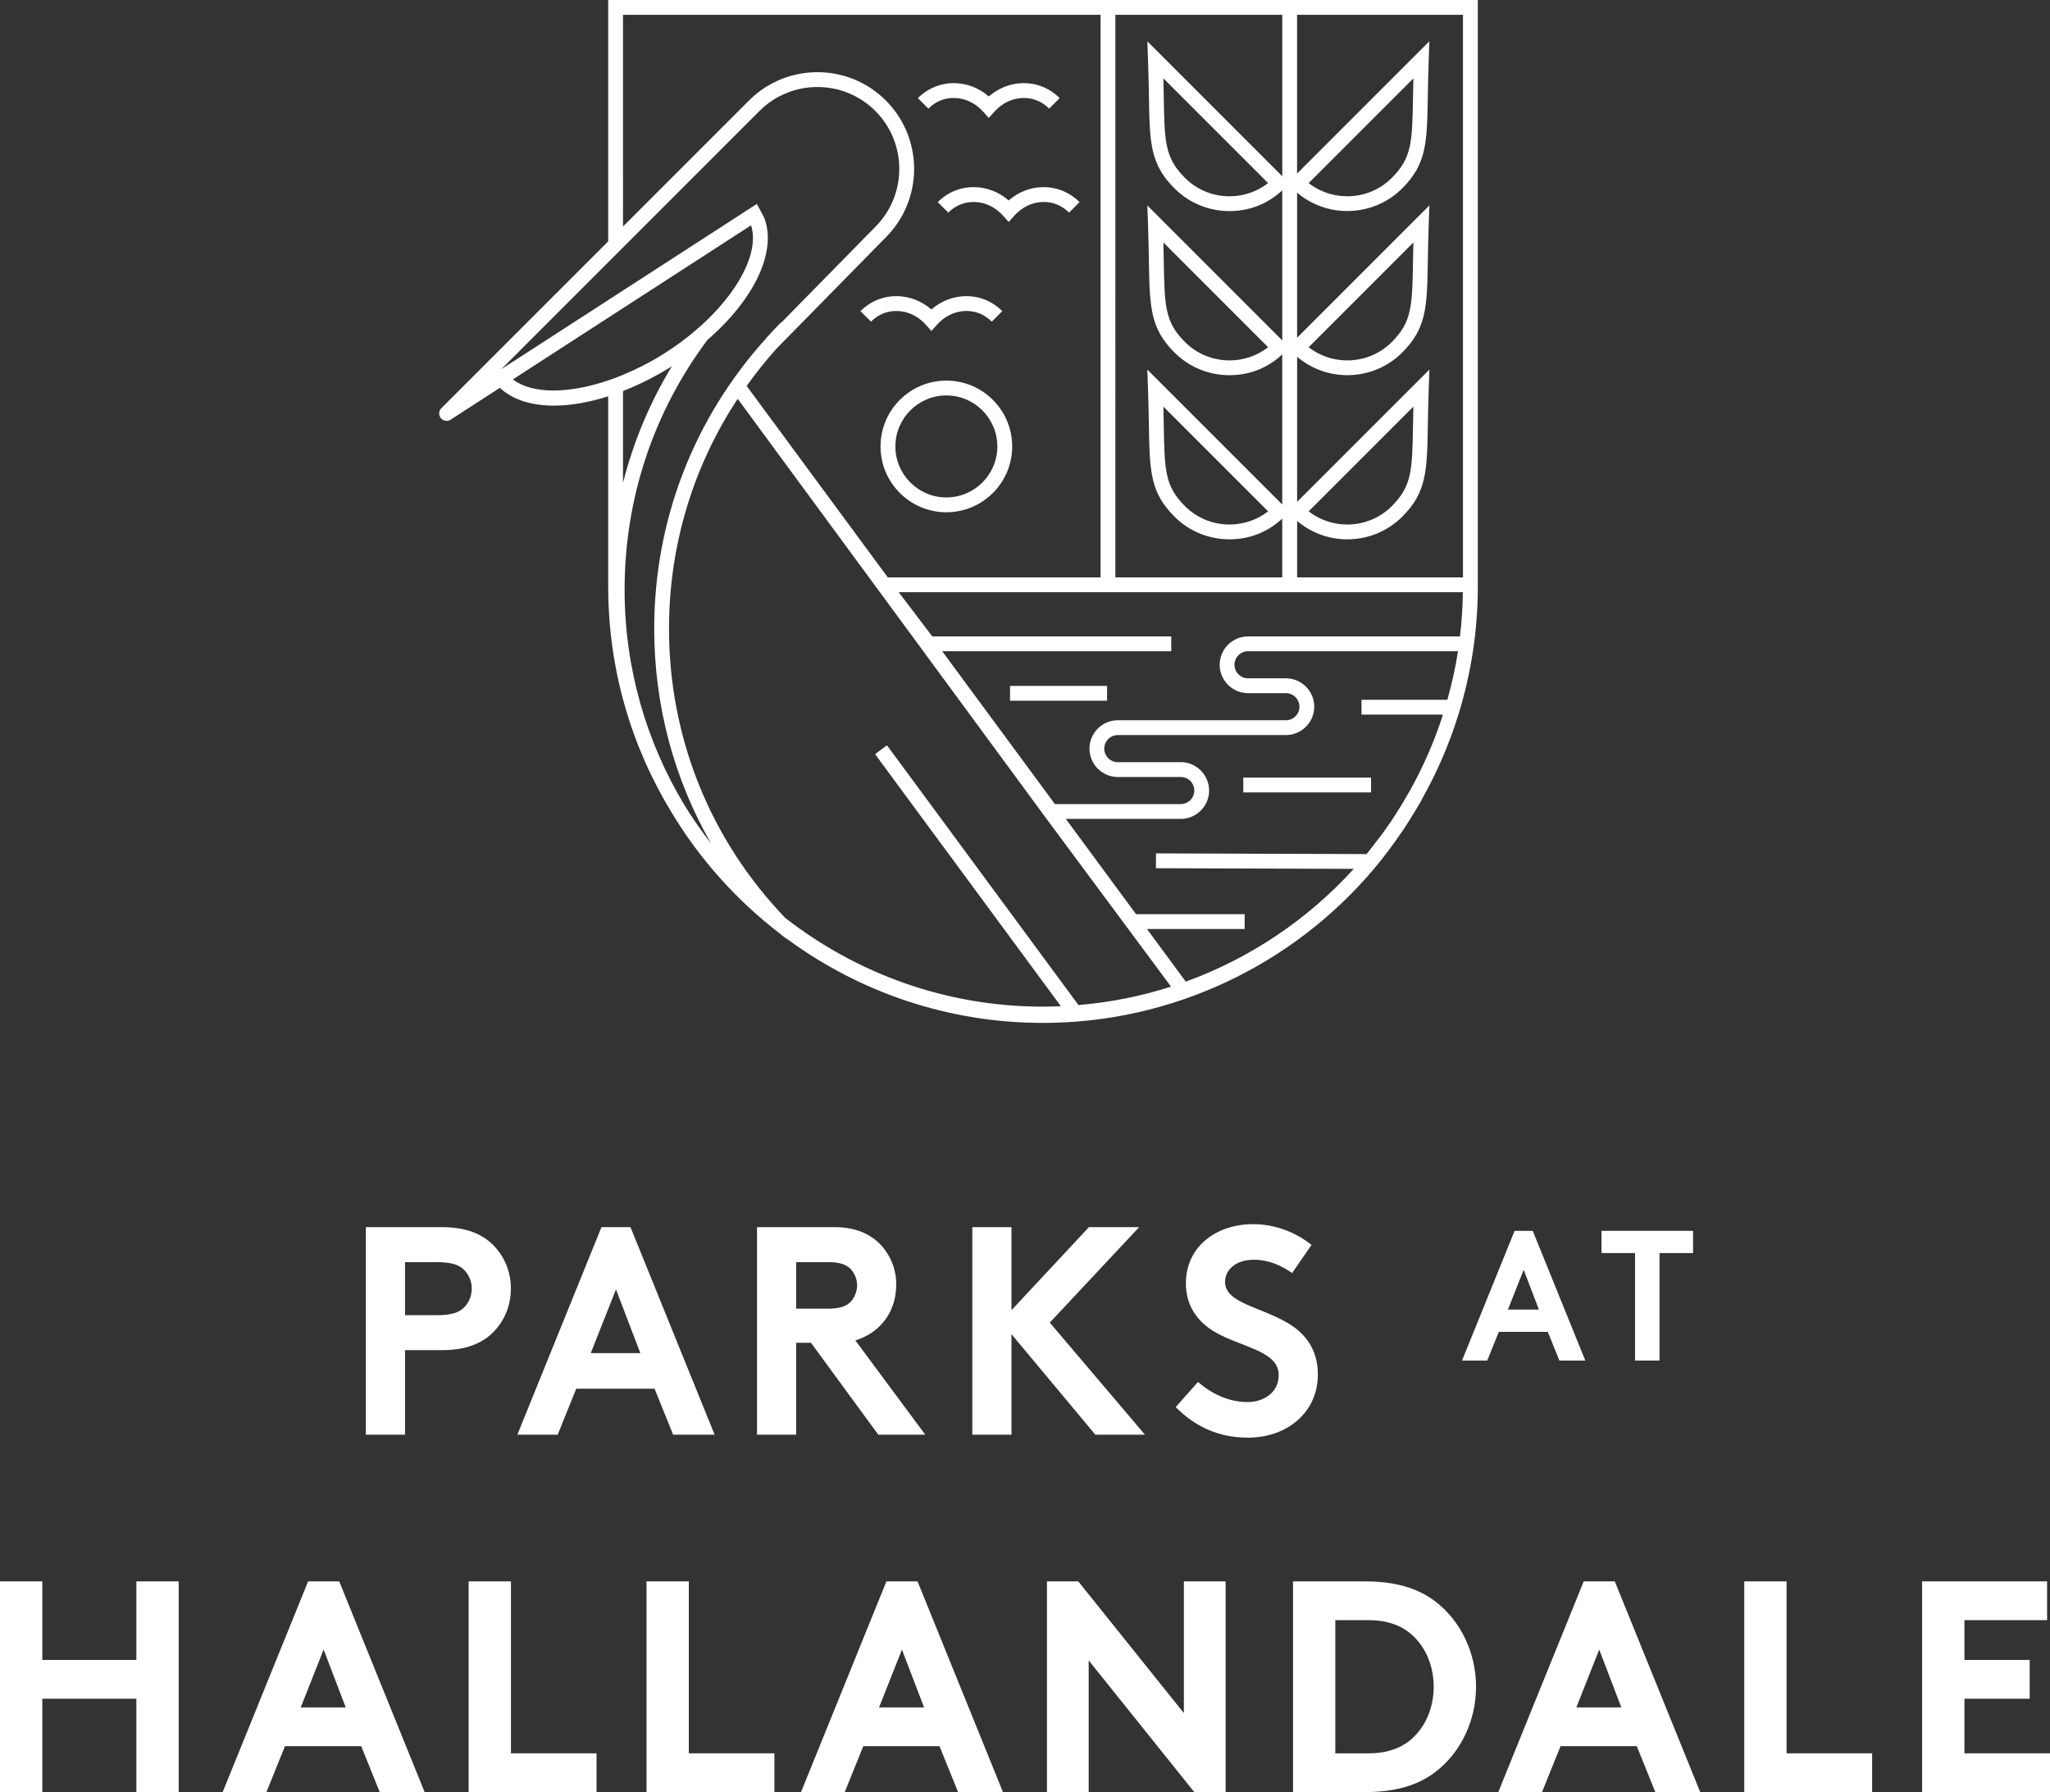
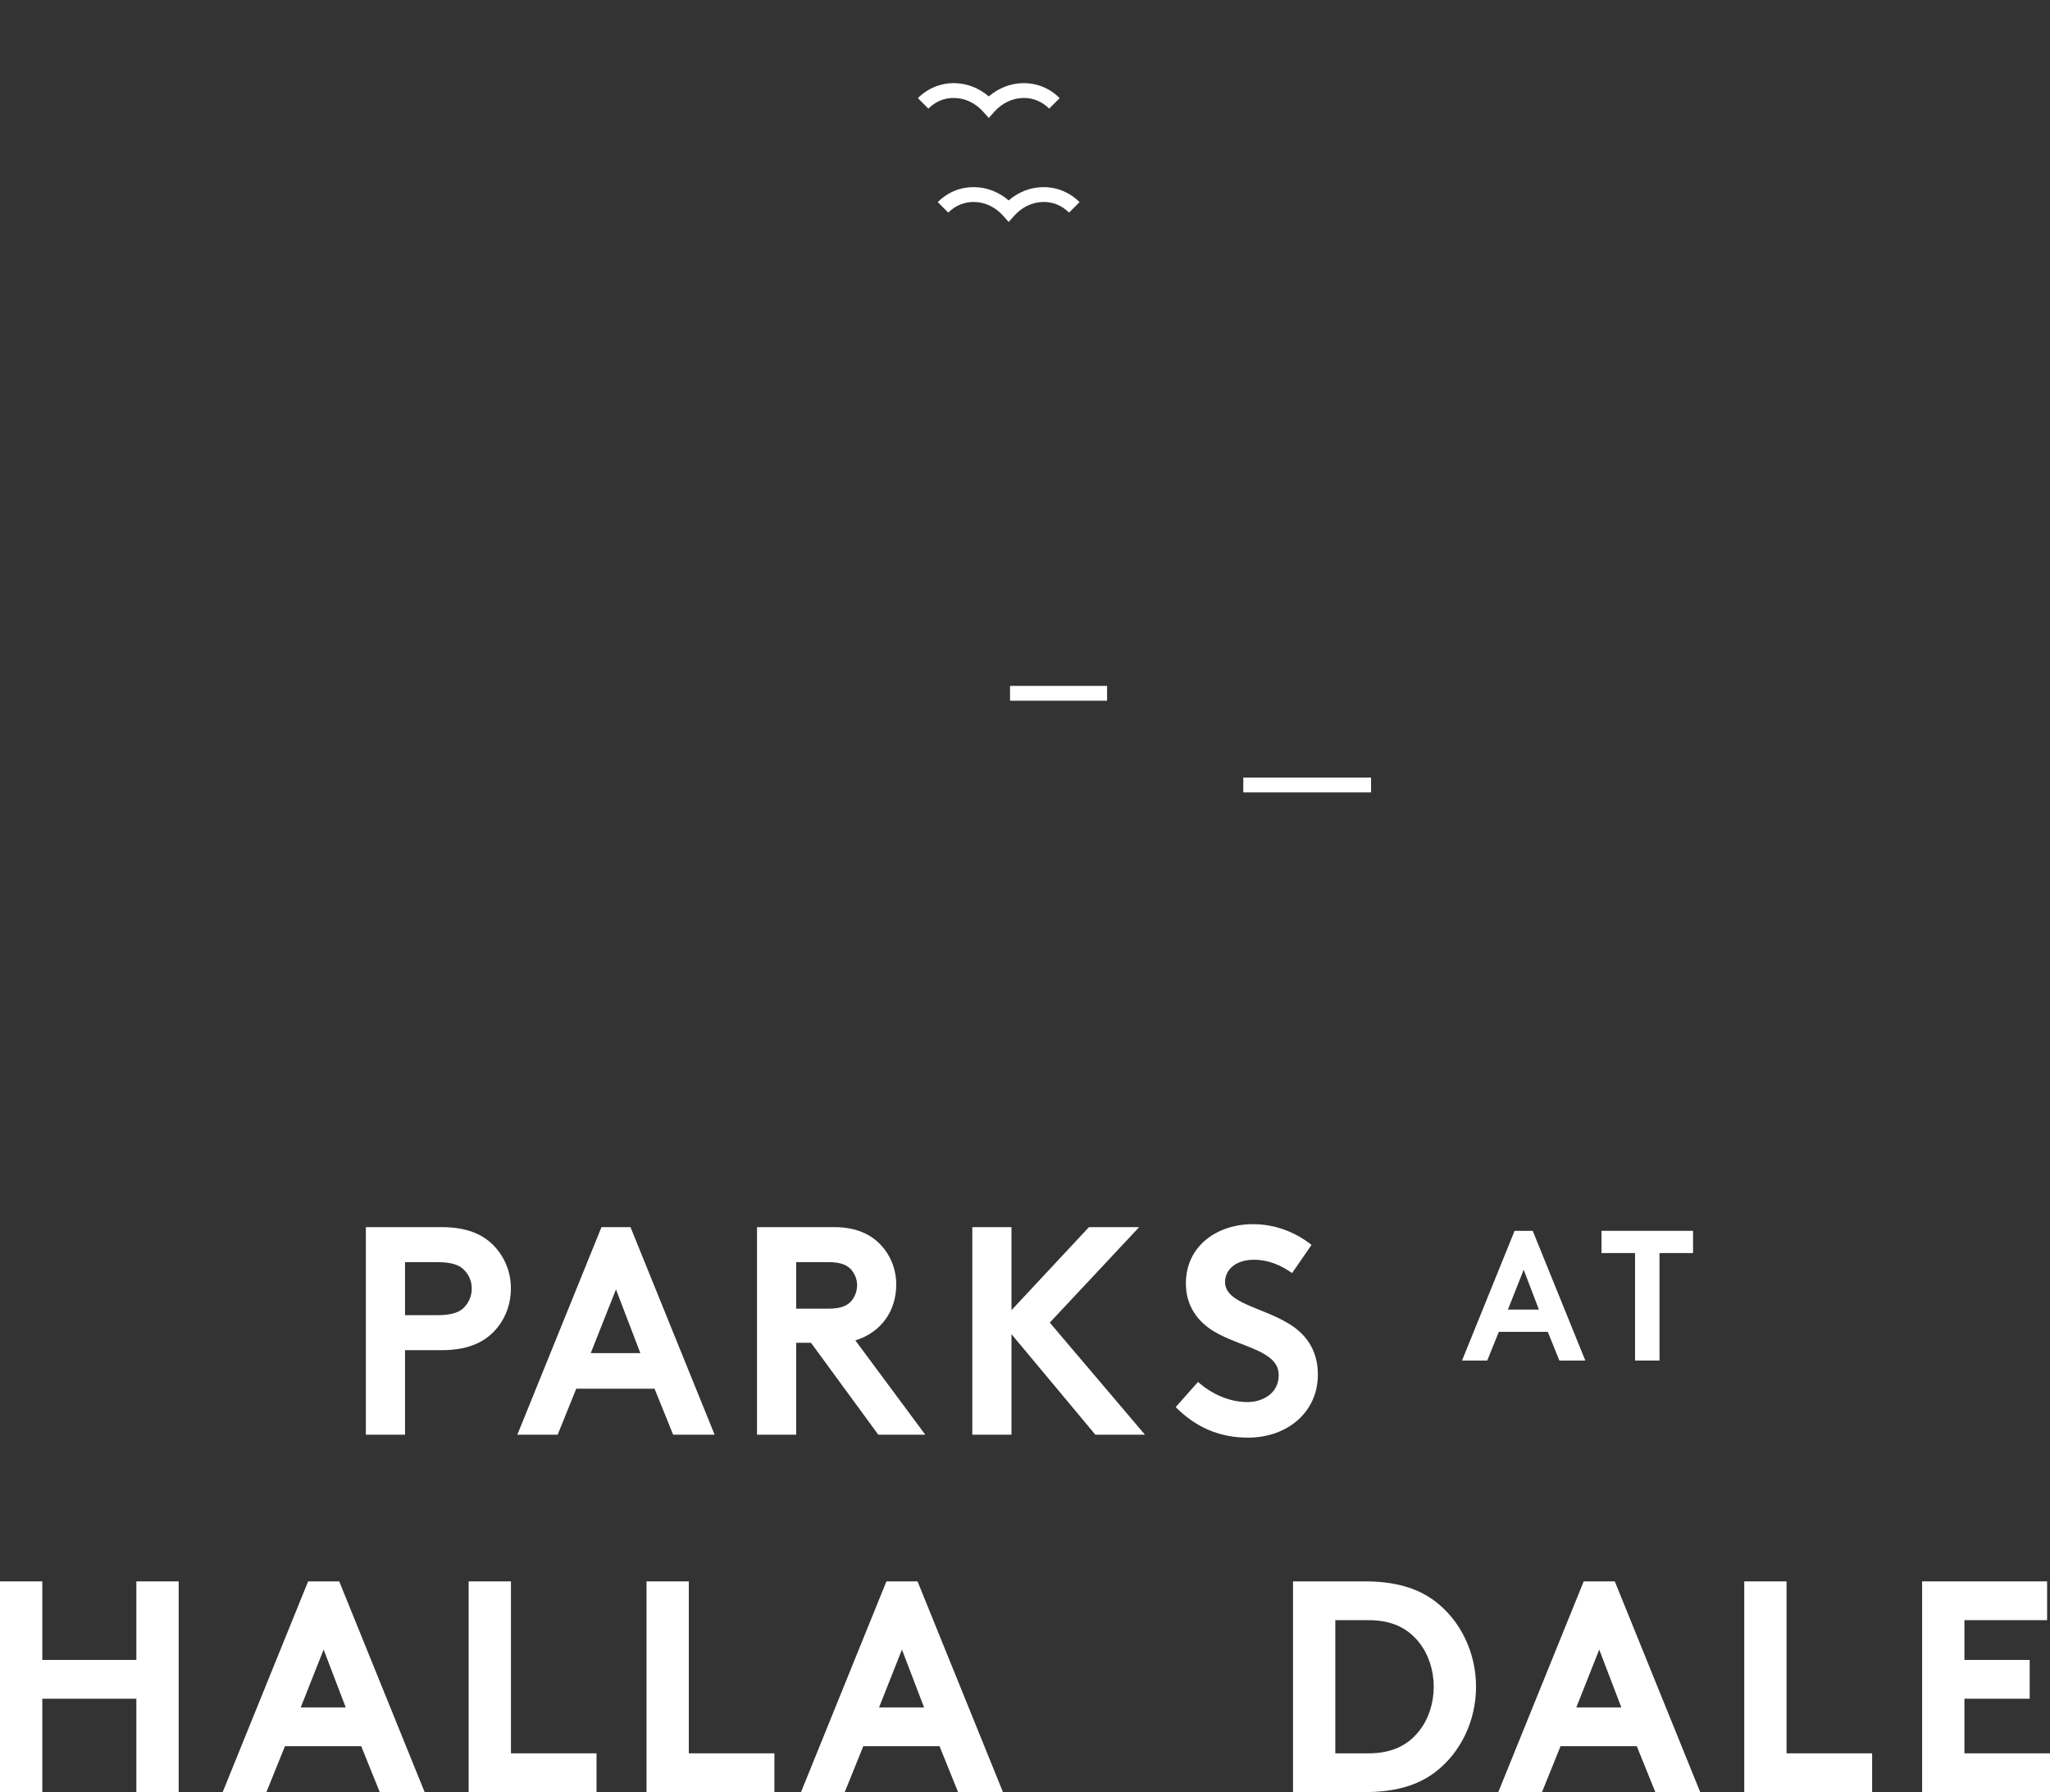
<svg xmlns="http://www.w3.org/2000/svg" id="Layer_1" viewBox="0 0 1167.18 1020.18">
  <rect x="0" y="0" width="1167.18" height="1020.18" fill="#333333" stroke="none" />
  <defs>
    <style>.cls-1{fill:#fff;}</style>
  </defs>
-   <path class="cls-1" d="M745.1,104.22l59.62-59.61c-.09,3.61-.15,6.97-.2,10.1-.45,26.24-.6,35.08-12.1,46.57-12.87,12.87-33.29,13.86-47.32,2.94M745.1,197.65l59.62-59.62c-.09,3.61-.15,6.97-.2,10.1-.45,26.24-.6,35.08-12.1,46.58-12.87,12.87-33.29,13.86-47.32,2.94M745.1,291.08l59.62-59.62c-.09,3.61-.15,6.97-.2,10.1-.45,26.24-.6,35.08-12.1,46.58-12.88,12.86-33.3,13.85-47.32,2.94M832.98,328.68h-94.46v-32.12c8.22,6.96,18.39,10.46,28.58,10.46,11.35,0,22.69-4.31,31.3-12.92,13.9-13.91,14.11-25.97,14.56-52.4.11-5.97.22-12.76.5-20.59l.38-10.73-75.32,75.32v-82.6c8.22,6.96,18.39,10.47,28.58,10.47,11.35,0,22.68-4.31,31.29-12.92,13.9-13.91,14.11-25.97,14.56-52.4.11-5.97.22-12.76.5-20.59l.38-10.72-75.32,75.32v-82.6c8.22,6.96,18.39,10.47,28.58,10.47,11.35,0,22.68-4.31,31.29-12.92,13.9-13.91,14.11-25.97,14.56-52.4.11-5.97.22-12.76.5-20.59l.38-10.73-75.32,75.32V8.44h94.46v320.24ZM831.24,362.29h-120.65c-8.9,0-16.15,7.24-16.15,16.15s7.25,16.15,16.15,16.15h21.55c4.25,0,7.71,3.46,7.71,7.71s-3.46,7.71-7.71,7.71h-95.69c-8.9,0-16.15,7.25-16.15,16.15s7.25,16.15,16.15,16.15h35.83c4.25,0,7.71,3.46,7.71,7.71s-3.45,7.71-7.71,7.71h-71.66l-64.16-87.01h130.4v-8.44h-136.07l-19.11-25.17h321.22c-.11,8.5-.68,16.9-1.66,25.17M824.08,398.36h-48.89v8.44h46.38c-4.99,15.56-11.55,30.42-19.47,44.41h-.02c-2.13,3.82-4.42,7.53-6.74,11.21-.98,1.53-1.93,3.09-2.95,4.6-.53.79-1.09,1.55-1.62,2.33-3.23,4.75-6.72,9.27-10.26,13.75-.82,1.03-1.6,2.08-2.44,3.09l-119.89-.39-.03,8.44,112.62.37c-25.95,28.55-58.7,50.79-95.65,64.19l-22.09-29.96h55.62v-8.44h-61.84l-39.98-54.23h65.43c8.9,0,16.15-7.25,16.15-16.15s-7.25-16.15-16.15-16.15h-35.83c-4.25,0-7.71-3.46-7.71-7.71s3.46-7.71,7.71-7.71h95.69c8.9,0,16.15-7.25,16.15-16.15s-7.25-16.15-16.15-16.15h-21.55c-4.25,0-7.71-3.46-7.71-7.71s3.46-7.71,7.71-7.71h119.56c-1.46,9.41-3.53,18.62-6.06,27.64M614.03,572.14l-109.02-147.86-6.79,5.01,105.8,143.5c-3.38.14-6.77.26-10.18.26-55.33,0-106.29-18.94-146.85-50.61-42.66-44.5-66.08-102.54-66.08-164.58,0-47.21,13.67-92.31,39.1-130.83l175.88,239.15,70.84,95.47c-16.84,5.4-34.49,8.96-52.71,10.49M389.55,458.08c-21.52-35.78-33.93-77.64-33.93-122.36,0-51.75,16.3-100.86,47.12-142.18,17.1-14.76,28.6-31.25,32.72-46.23,2.38-8.63,2.36-16.77-.53-23.76l-4-7.47-76.22,49.29-8.44,5.46-60.88,39.37,60.88-60.88,8.44-8.44,77.71-77.71c18.19-18.18,47.78-18.19,65.96,0,18.18,18.19,18.18,47.78-.03,65.99l-53.51,54.48-.14-.14c-2,2-3.91,4.06-5.83,6.12-.34.37-.66.75-.99,1.11l-1.56,1.59.08.08c-41.25,45.43-63.92,103.68-63.92,165.47,0,43.74,11.28,85.54,32.4,122.34-5.49-7.08-10.64-14.44-15.33-22.12M354.72,222.59c9.12-3.56,18.42-8.2,27.61-13.97.07-.05.13-.09.2-.14-12.57,20.77-21.92,43.06-27.82,66.39v-52.28ZM291.99,215.99l54.28-35.11,8.44-5.46,72.92-47.16c4.94,15.43-7.56,38.92-30.45,58.87l-.14-.11c-.15.19-.28.39-.42.58-5.68,4.9-11.96,9.58-18.78,13.86-7.61,4.78-15.41,8.73-23.12,11.91-2.83,1.17-5.65,2.25-8.44,3.19-22.64,7.66-43.33,7.84-54.28-.58M354.72,8.44h271.9v320.24h-121.16l-80.35-108.98c5.32-7.43,11.03-14.62,17.23-21.47h0s62.01-63.13,62.01-63.13c21.47-21.48,21.47-56.42,0-77.9-21.48-21.47-56.42-21.47-77.9,0l-71.74,71.74V8.44ZM722,291.08c-14.02,10.91-34.45,9.93-47.32-2.94-11.5-11.5-11.65-20.33-12.1-46.56-.05-3.14-.11-6.5-.2-10.12l59.61,59.62ZM722,197.65c-14.04,10.92-34.45,9.92-47.32-2.94h0c-11.49-11.5-11.64-20.33-12.09-46.56-.05-3.14-.11-6.5-.2-10.12l59.61,59.62ZM722,104.22c-14.05,10.92-34.45,9.93-47.32-2.94-11.5-11.5-11.65-20.33-12.1-46.56-.05-3.14-.11-6.5-.2-10.12l59.61,59.61ZM635.06,8.44h95.02v91.91l-76.82-76.82.38,10.73c.28,7.83.4,14.63.5,20.6.45,26.42.65,38.48,14.56,52.38h0c8.61,8.61,19.94,12.92,31.29,12.92s21.62-3.96,30.08-11.81v85.43l-76.82-76.82.38,10.72c.28,7.83.4,14.63.5,20.6.45,26.42.65,38.47,14.56,52.38h0c8.61,8.61,19.94,12.92,31.29,12.92s21.62-3.96,30.08-11.81v85.43l-76.82-76.82.38,10.73c.28,7.83.4,14.63.5,20.6.45,26.42.65,38.48,14.57,52.38,8.61,8.61,19.94,12.92,31.29,12.92s21.62-3.96,30.08-11.8v33.46h-95.02V8.44ZM346.28,0v137.38l-94.99,94.99c-1.52,1.53-1.65,3.96-.29,5.64.83,1.03,2.05,1.57,3.28,1.57.79,0,1.58-.22,2.29-.68l28.04-18.13c7.23,6.79,17.96,10.14,30.76,10.14,9.42,0,19.94-1.82,30.91-5.32v108.32c0,47.03,13.18,91.03,36.04,128.51,16.09,26.74,37.11,50.17,61.78,69.08,1.38,1.38,4.71,3.52,4.71,3.52,40.72,29.69,90.81,47.28,144.95,47.28,73.38,0,142.1-32.73,188.48-87.66l.54-.67c5.27-6.28,10.2-12.88,14.86-19.72.59-.87,1.21-1.7,1.79-2.58,1.05-1.56,2.04-3.17,3.05-4.76,2.4-3.81,4.77-7.65,6.98-11.61l-.07-.04c8.62-15.24,15.69-31.45,20.96-48.47h.09v-.28c7.08-22.97,10.97-47.34,10.97-72.62V0h-495.15Z" />
  <rect class="cls-1" height="8.44" width="72.74" x="707.88" y="442.65" />
  <rect class="cls-1" height="8.44" width="55.25" x="575.07" y="390.46" />
  <path class="cls-1" d="M543.64,55.78c6.06.17,11.81,2.95,16.18,7.85l3.15,3.51,3.14-3.51c4.37-4.89,10.12-7.68,16.18-7.85,5.61-.25,11.01,1.99,15.07,6.05l5.97-5.97c-5.72-5.72-13.22-8.74-21.27-8.52-6.99.2-13.63,2.85-19.09,7.56-5.46-4.71-12.11-7.37-19.1-7.56-8.06-.2-15.55,2.81-21.27,8.52l5.97,5.97c4.06-4.06,9.32-6.3,15.07-6.05" />
  <path class="cls-1" d="M574.29,114.1c-5.46-4.71-12.1-7.37-19.1-7.56-8.11-.24-15.56,2.8-21.27,8.52l5.97,5.97c4.06-4.06,9.37-6.26,15.07-6.05,6.06.17,11.81,2.95,16.18,7.85l3.15,3.51,3.15-3.51c4.38-4.9,10.12-7.68,16.18-7.85,5.74-.21,11.01,1.99,15.06,6.05l5.98-5.97c-5.73-5.72-13.38-8.76-21.27-8.52-7,.19-13.64,2.84-19.1,7.56" />
-   <path class="cls-1" d="M527.15,184.88l3.15,3.51,3.14-3.51c4.38-4.89,10.13-7.68,16.18-7.84,5.75-.22,11.01,1.99,15.07,6.05l5.97-5.97c-5.71-5.71-13.29-8.74-21.27-8.52-6.99.19-13.64,2.84-19.1,7.56-5.46-4.71-12.11-7.37-19.1-7.56-8.12-.21-15.55,2.81-21.27,8.52l5.97,5.97c4.06-4.05,9.28-6.26,15.07-6.05,6.06.17,11.81,2.95,16.18,7.84" />
-   <path class="cls-1" d="M538.82,283.17c-16.01,0-29.03-13.02-29.03-29.03s13.02-29.04,29.03-29.04,29.03,13.03,29.03,29.04-13.02,29.03-29.03,29.03M538.82,216.66c-20.67,0-37.48,16.81-37.48,37.48s16.81,37.48,37.48,37.48,37.48-16.81,37.48-37.48-16.81-37.48-37.48-37.48" />
  <path class="cls-1" d="M264.96,743.46c-2.64,3.21-6.77,5.23-16.19,5.23h-18.17v-30.21h18.17c9.42,0,13.55,2.02,16.19,5.23,2.31,2.7,3.63,5.91,3.63,9.79s-1.32,7.26-3.63,9.96M283.95,754.77c4.46-5.91,6.94-13.33,6.94-21.27s-2.48-15.19-6.94-21.1c-6.28-8.44-16.18-13.84-32.37-13.84h-43.28v118.14h22.3v-48.1h20.98c16.19,0,26.1-5.4,32.37-13.84" />
-   <path class="cls-1" d="M350.71,734l13.88,36.29h-28.25l14.37-36.29ZM328.08,790.55h44.6l10.57,26.16h23.62l-47.9-118.14h-16.52l-47.9,118.14h22.96l10.57-26.16Z" />
+   <path class="cls-1" d="M350.71,734l13.88,36.29h-28.25ZM328.08,790.55h44.6l10.57,26.16h23.62l-47.9-118.14h-16.52l-47.9,118.14h22.96l10.57-26.16Z" />
  <path class="cls-1" d="M453.31,718.48h18.33c7.43,0,11.07,1.85,13.38,4.72,1.81,2.36,2.97,5.23,2.97,8.44s-1.16,6.24-2.97,8.61c-2.32,2.87-5.95,4.73-13.38,4.73h-18.33v-26.5ZM500.05,816.71h26.76l-39.81-53.67c14.7-4.56,23.29-16.71,23.29-31.9,0-7.25-2.32-14-6.28-19.41-5.78-7.93-15.03-13.17-28.9-13.17h-44.1v118.14h22.3v-52.32h8.42l38.32,52.32Z" />
  <polygon class="cls-1" points="651.88 816.71 597.7 752.91 648.58 698.56 620 698.56 575.89 745.83 575.89 698.56 553.59 698.56 553.59 816.71 575.89 816.71 575.89 759.49 623.64 816.71 651.88 816.71" />
  <path class="cls-1" d="M750.35,782.61c0-14.85-7.6-23.8-17.01-29.37-15.53-9.28-35.85-11.48-35.85-23.46,0-6.58,5.62-12.66,16.52-12.66,8.1,0,15.53,3.2,21.64,7.59l11.07-16.03c-9.74-7.76-21.47-11.81-33.37-11.81-20.32,0-38.16,12.32-38.16,33.76,0,13.16,7.1,21.94,16.02,27.34,15.36,9.12,36.83,10.8,36.83,24.81,0,10.29-8.92,15.36-17.84,15.36-10.57,0-20.81-4.9-28.09-11.48l-12.72,14.35c11.56,11.64,25.11,17.38,41.13,17.38,22.8,0,39.81-14.85,39.81-35.78" />
  <path class="cls-1" d="M867.52,722.82l8.67,22.68h-17.65l8.98-22.68ZM881.24,758.16l6.61,16.35h14.76l-29.94-73.84h-10.32l-29.94,73.84h14.35l6.61-16.35h27.87Z" />
  <polygon class="cls-1" points="930.92 774.5 944.85 774.5 944.85 713.32 963.95 713.32 963.95 700.67 911.82 700.67 911.82 713.32 930.92 713.32 930.92 774.5" />
  <polygon class="cls-1" points="77.64 900.22 77.64 944.94 24.09 944.94 24.09 900.22 0 900.22 0 1020.18 24.09 1020.18 24.09 967.02 77.64 967.02 77.64 1020.18 101.73 1020.18 101.73 900.22 77.64 900.22" />
  <path class="cls-1" d="M184.26,939.04l12.58,32.91h-25.61l13.03-32.91ZM175.42,900.22l-48.64,119.97h24.9l10.57-26.16h43.4l10.57,26.16h25.56l-48.41-119.4-.23-.56h-17.71Z" />
  <polygon class="cls-1" points="266.82 900.22 266.82 1020.18 339.64 1020.18 339.64 998.1 290.91 998.1 290.91 900.22 266.82 900.22" />
  <polygon class="cls-1" points="368.1 900.22 368.1 1020.18 440.91 1020.18 440.91 998.1 392.18 998.1 392.18 900.22 368.1 900.22" />
  <path class="cls-1" d="M513.53,939.04l12.58,32.91h-25.61l13.03-32.91ZM504.69,900.22l-48.64,119.97h24.9l10.57-26.16h43.4l10.57,26.16h25.56l-48.41-119.4-.23-.56h-17.71Z" />
-   <polygon class="cls-1" points="674.05 900.22 674.05 975.2 613.92 900.22 596.09 900.22 596.09 1020.18 619.85 1020.18 619.85 945.2 679.98 1020.18 697.82 1020.18 697.82 900.22 674.05 900.22" />
  <path class="cls-1" d="M808.07,985.28c-6.72,8.62-16.16,12.82-28.87,12.82h-18.93v-75.81h18.93c12.7,0,22.14,4.19,28.87,12.82h0c5.31,6.78,8.23,15.69,8.23,25.09s-2.92,18.3-8.23,25.09M817.07,911.53c-10.25-7.72-23.07-11.32-40.34-11.32h-40.54v119.97h40.54c17.27,0,30.08-3.59,40.34-11.32,14.6-11.1,23.32-29.29,23.32-48.66s-8.72-37.56-23.32-48.67" />
  <path class="cls-1" d="M910.53,939.04l12.58,32.91h-25.61l13.03-32.91ZM901.69,900.22l-48.64,119.97h24.89l10.57-26.16h43.4l10.57,26.16h25.55l-48.64-119.97h-17.71Z" />
  <polygon class="cls-1" points="993.1 900.22 993.1 1020.18 1065.91 1020.18 1065.91 998.1 1017.18 998.1 1017.18 900.22 993.1 900.22" />
  <polygon class="cls-1" points="1094.37 900.22 1094.37 1020.18 1167.18 1020.18 1167.18 998.1 1118.46 998.1 1118.46 967.02 1155.62 967.02 1155.62 944.94 1118.46 944.94 1118.46 922.29 1165.53 922.29 1165.53 900.22 1094.37 900.22" />
</svg>